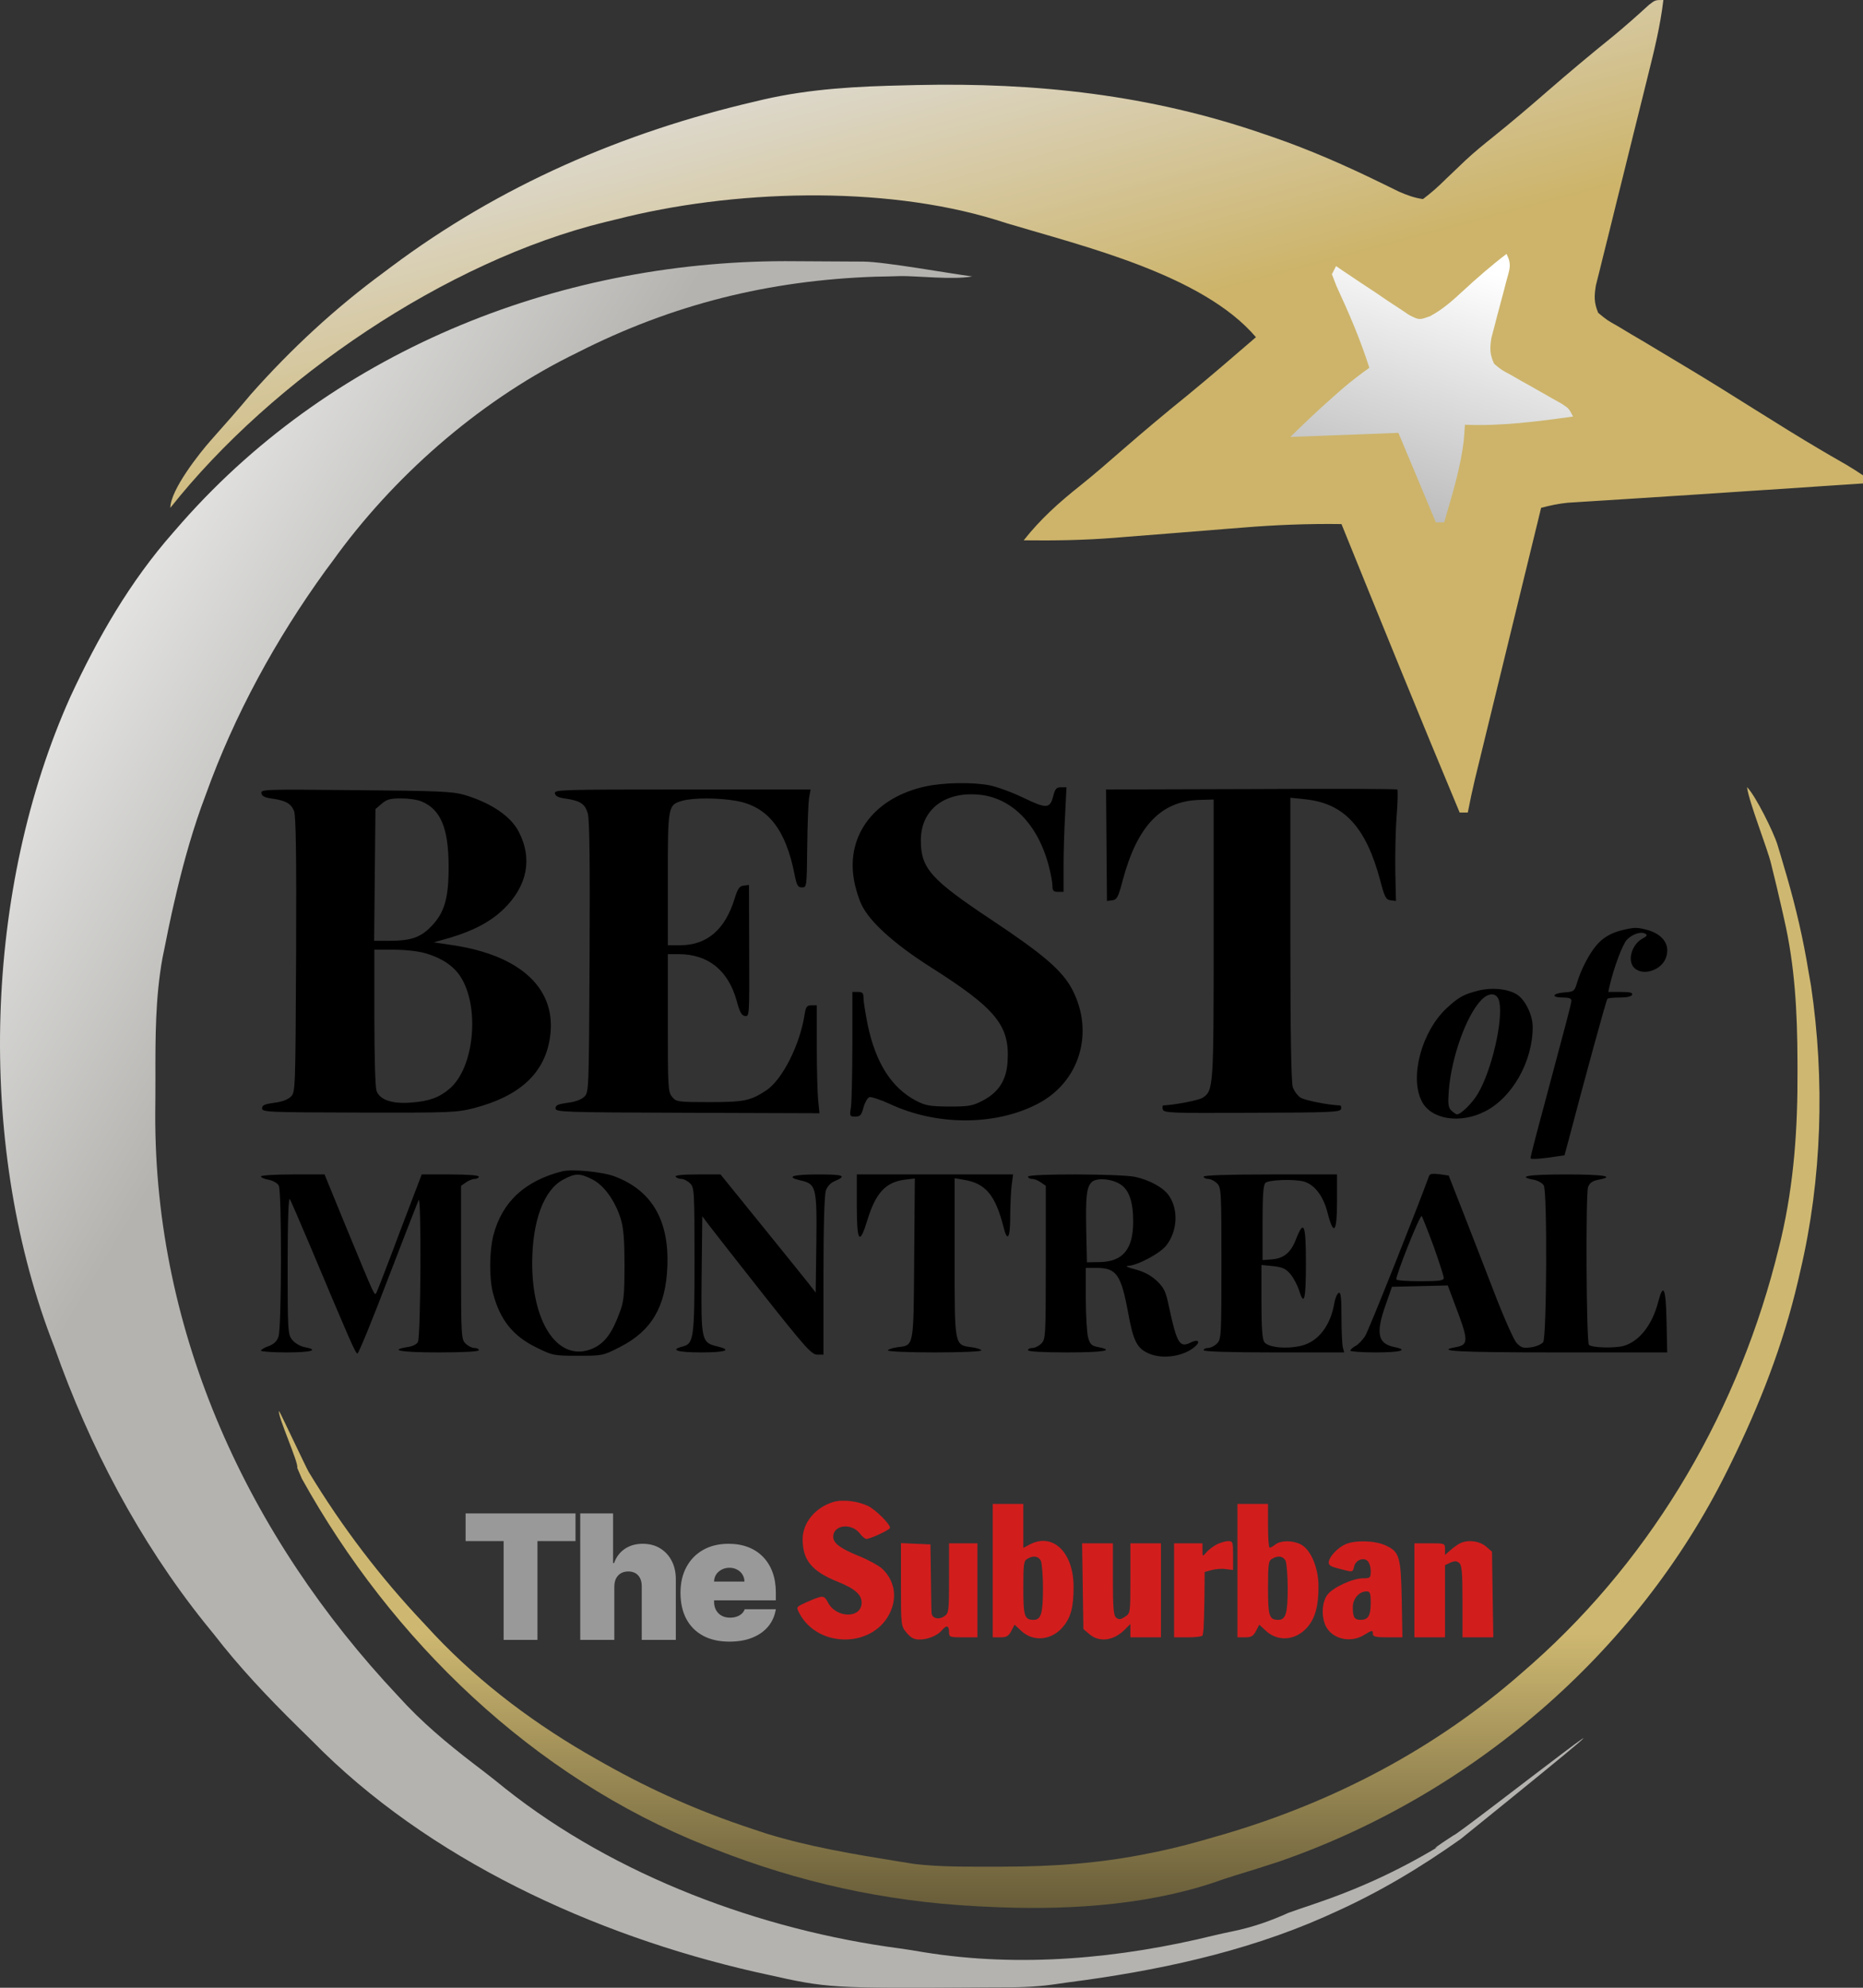
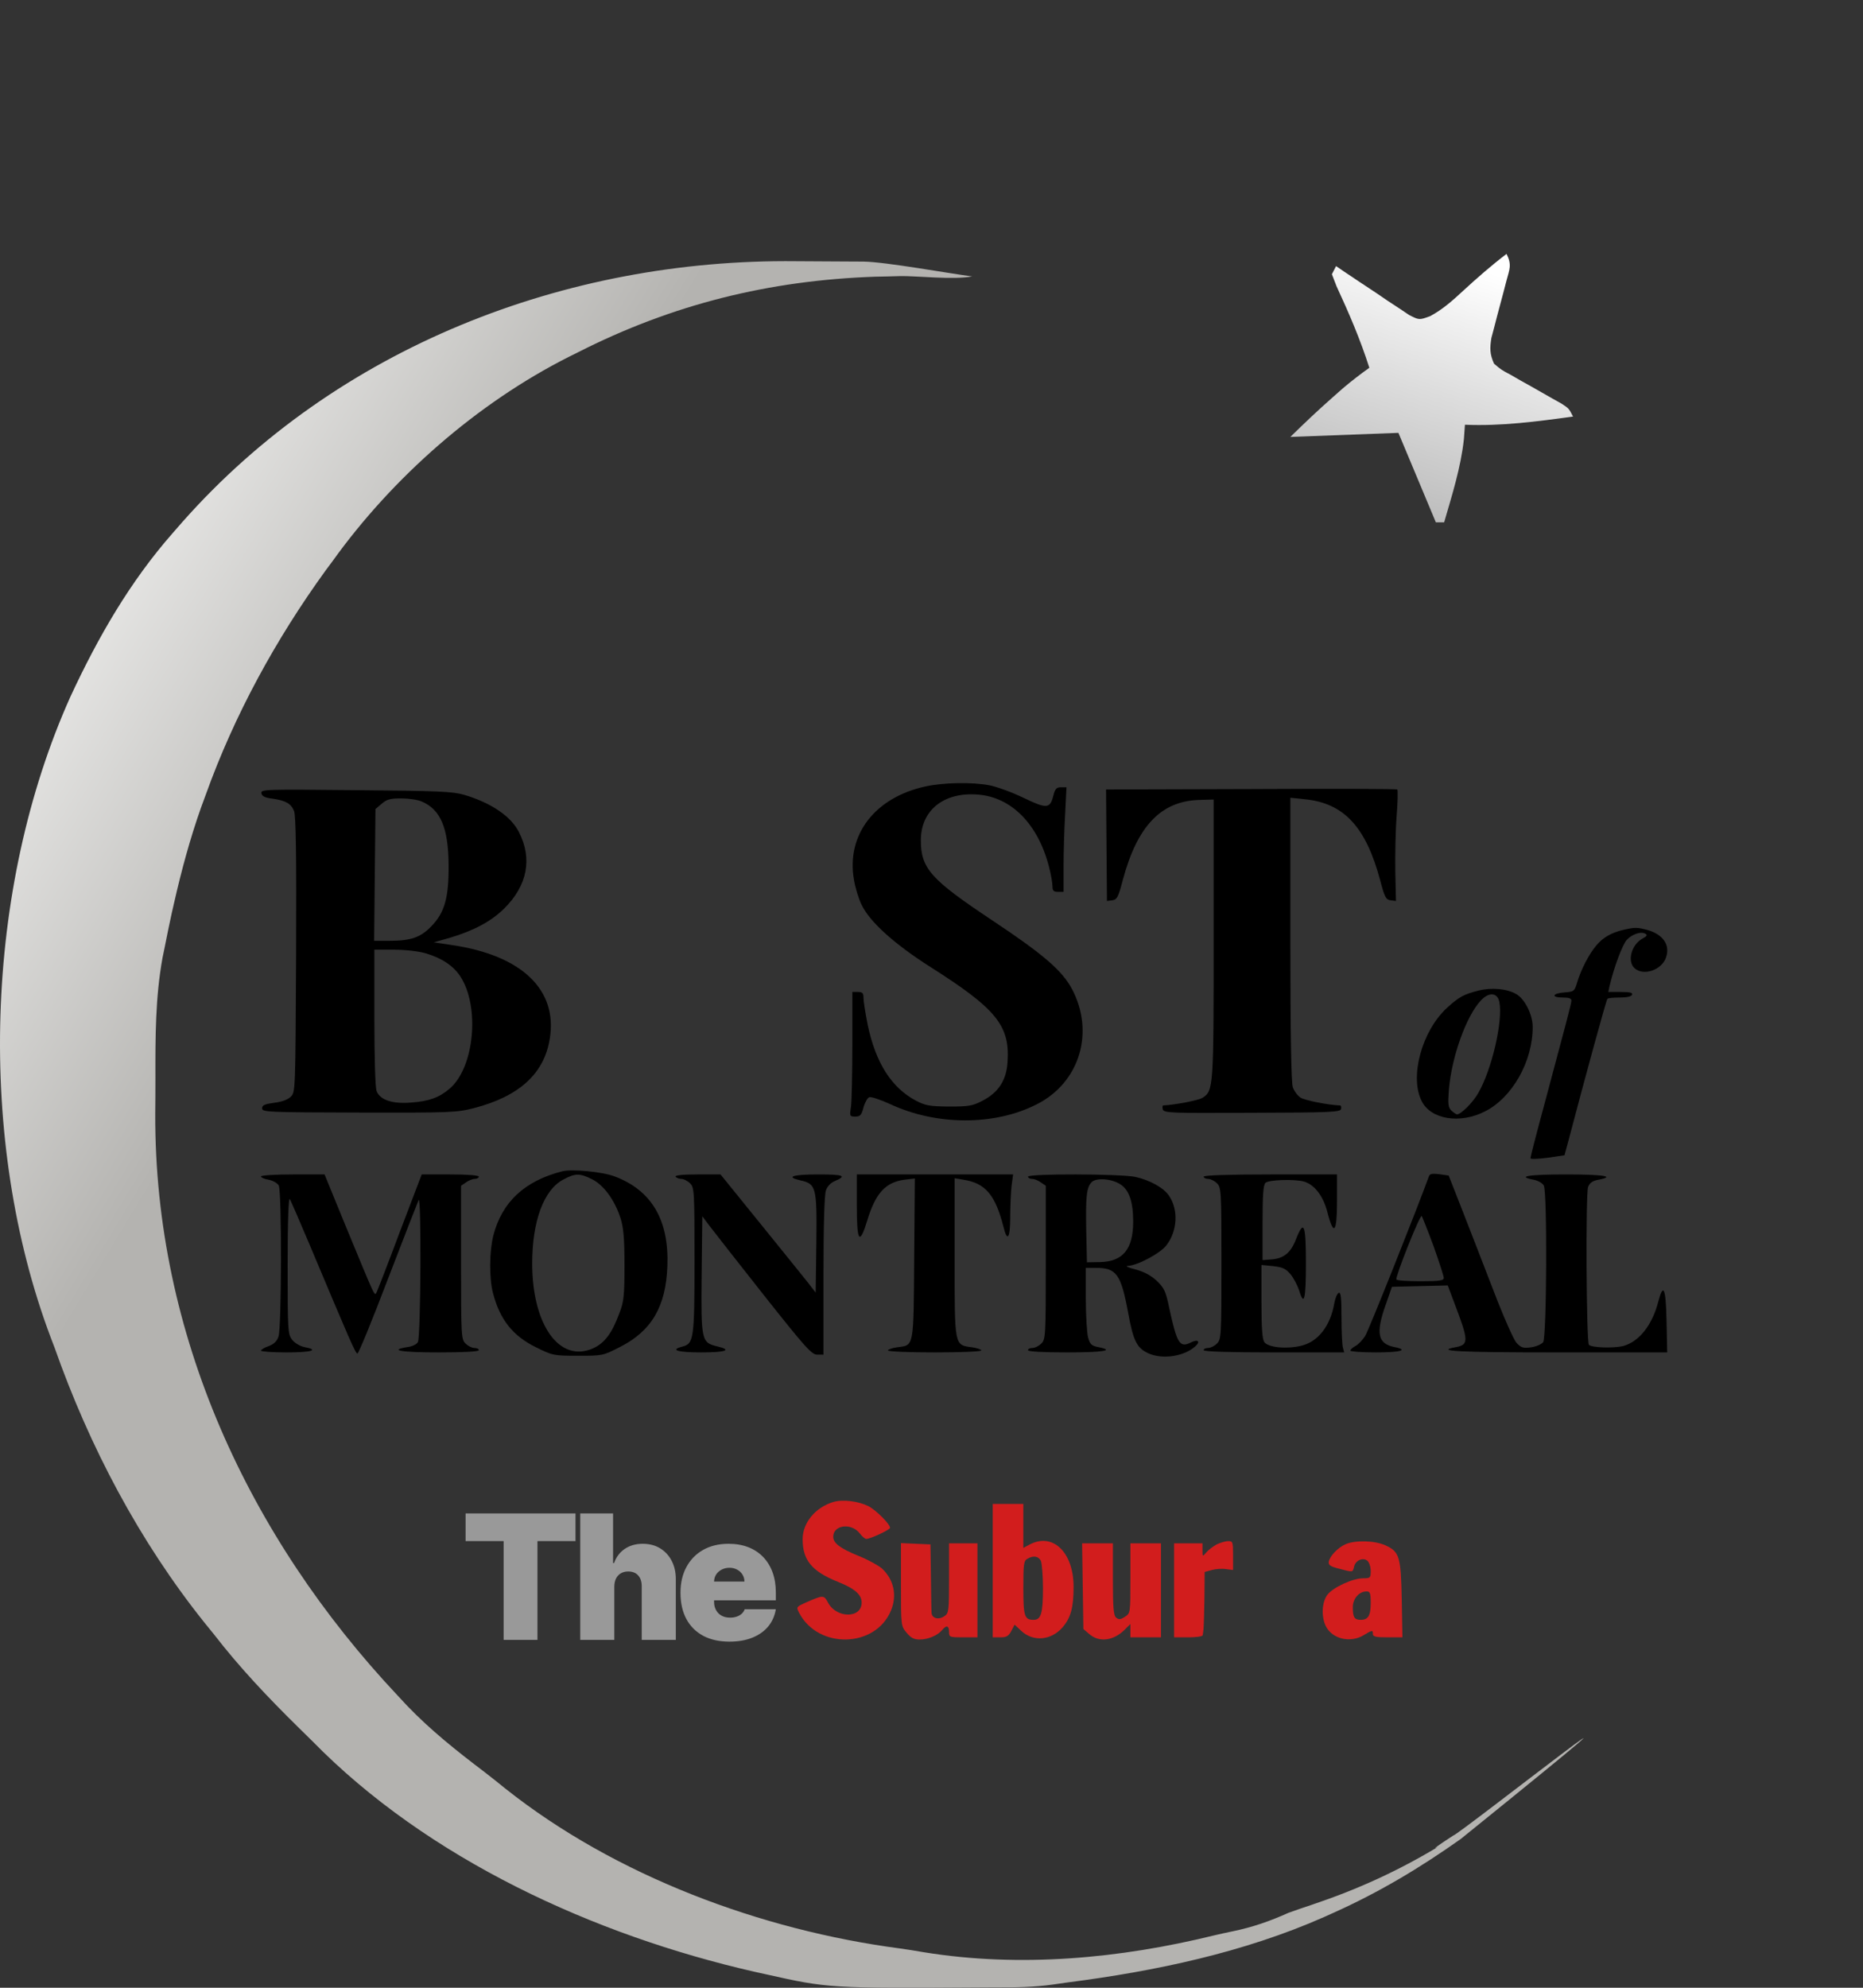
<svg xmlns="http://www.w3.org/2000/svg" width="75" height="80" viewBox="0 0 75 80" fill="none">
  <rect x="0" y="0" width="75" height="80" fill="#333333" stroke="none" />
  <path d="M37.268 31.649C35.227 32.088 34.064 33.592 34.377 35.401C34.431 35.724 34.565 36.171 34.681 36.404C35.003 37.094 35.997 37.989 37.447 38.912C40.105 40.595 40.66 41.276 40.562 42.735C40.517 43.479 40.195 43.971 39.55 44.302C39.157 44.508 38.995 44.535 38.208 44.535C37.42 44.526 37.259 44.499 36.865 44.293C35.89 43.774 35.254 42.78 34.932 41.249C34.842 40.792 34.762 40.309 34.762 40.165C34.762 39.968 34.726 39.923 34.538 39.923H34.314V42.019C34.314 43.165 34.287 44.293 34.261 44.526C34.198 44.929 34.207 44.938 34.431 44.938C34.627 44.938 34.681 44.885 34.762 44.571C34.816 44.374 34.923 44.186 34.995 44.159C35.066 44.132 35.442 44.258 35.818 44.428C37.68 45.305 40.034 45.314 41.734 44.446C43.462 43.577 44.079 41.553 43.157 39.807C42.755 39.055 42.003 38.41 39.944 37.04C37.465 35.392 37.071 34.953 37.071 33.816C37.071 32.607 38.002 31.864 39.38 31.98C40.723 32.088 41.788 33.172 42.227 34.873C42.307 35.177 42.37 35.536 42.37 35.661C42.37 35.849 42.414 35.894 42.593 35.894H42.817V34.882C42.817 34.318 42.844 33.368 42.88 32.778L42.934 31.685H42.71C42.531 31.685 42.477 31.748 42.406 32.016C42.271 32.554 42.146 32.562 41.197 32.106C40.732 31.882 40.114 31.658 39.828 31.604C39.112 31.47 37.975 31.497 37.268 31.649Z" fill="black" />
  <path d="M50.363 31.757L44.527 31.774L44.545 34.013L44.563 36.261L44.777 36.234C44.965 36.207 45.019 36.118 45.198 35.428C45.78 33.252 46.729 32.249 48.259 32.195L48.859 32.178V37.774C48.859 43.756 48.85 43.899 48.42 44.177C48.259 44.285 47.319 44.464 46.827 44.49C46.8 44.49 46.791 44.562 46.809 44.643C46.854 44.795 47.096 44.804 50.407 44.786C53.567 44.777 53.961 44.759 53.987 44.634C54.005 44.553 53.987 44.49 53.943 44.49C53.459 44.472 52.529 44.285 52.358 44.177C52.233 44.096 52.099 43.908 52.045 43.756C51.983 43.568 51.947 41.616 51.947 37.792V32.106L52.547 32.169C54.113 32.33 54.99 33.288 55.563 35.428C55.742 36.118 55.795 36.207 55.983 36.234L56.198 36.261L56.172 35.07C56.163 34.416 56.18 33.413 56.225 32.849C56.27 32.285 56.279 31.801 56.252 31.774C56.225 31.748 53.576 31.739 50.363 31.757Z" fill="black" />
  <path d="M10.524 31.927C10.542 32.043 10.667 32.106 10.962 32.142C11.508 32.222 11.714 32.339 11.839 32.643C11.911 32.831 11.938 34.38 11.92 38.419C11.893 43.917 11.893 43.953 11.705 44.141C11.58 44.258 11.347 44.347 11.034 44.383C10.649 44.437 10.551 44.481 10.551 44.607C10.551 44.759 10.765 44.768 14.444 44.777C18.15 44.786 18.373 44.777 19.08 44.598C20.906 44.123 21.909 43.21 22.133 41.804C22.455 39.834 21.005 38.446 18.185 38.034L17.46 37.926L18.123 37.739C19.08 37.452 19.77 37.085 20.298 36.565C21.229 35.643 21.443 34.559 20.889 33.485C20.566 32.849 19.77 32.312 18.687 31.989C18.23 31.855 17.648 31.828 14.328 31.801C10.667 31.765 10.488 31.765 10.524 31.927ZM16.977 32.258C17.738 32.58 18.051 33.324 18.06 34.819C18.069 36.136 17.899 36.727 17.371 37.273C16.932 37.73 16.547 37.864 15.67 37.864H15.062L15.088 35.213L15.115 32.562L15.366 32.348C15.572 32.169 15.715 32.133 16.154 32.133C16.449 32.133 16.816 32.186 16.977 32.258ZM17.129 38.365C17.774 38.553 18.248 38.867 18.526 39.288C19.331 40.505 19.098 42.977 18.096 43.819C17.675 44.177 17.272 44.32 16.556 44.374C15.787 44.437 15.294 44.267 15.16 43.908C15.106 43.774 15.071 42.538 15.071 40.944V38.222H15.858C16.324 38.222 16.852 38.285 17.129 38.365Z" fill="black" />
-   <path d="M22.338 31.927C22.356 32.043 22.491 32.106 22.777 32.142C23.368 32.231 23.556 32.357 23.663 32.742C23.735 32.965 23.753 34.783 23.735 38.509C23.708 43.917 23.708 43.953 23.52 44.141C23.395 44.258 23.162 44.347 22.849 44.383C22.464 44.437 22.365 44.481 22.365 44.607C22.365 44.759 22.634 44.768 27.682 44.786L32.99 44.804L32.936 44.276C32.909 43.989 32.882 43.004 32.882 42.108V40.461H32.667C32.479 40.461 32.444 40.514 32.39 40.837C32.202 42.055 31.495 43.452 30.85 43.882C30.215 44.302 29.964 44.356 28.559 44.356C27.27 44.356 27.225 44.347 27.055 44.141C26.894 43.944 26.885 43.756 26.885 41.168V38.401H27.315C28.514 38.401 29.32 39.055 29.66 40.291C29.776 40.729 29.857 40.873 29.991 40.891C30.17 40.917 30.17 40.882 30.161 38.267L30.152 35.616L29.937 35.643C29.767 35.661 29.696 35.768 29.57 36.18C29.186 37.416 28.461 38.043 27.378 38.043H26.885V35.374C26.885 32.401 26.885 32.392 27.494 32.222C27.933 32.106 28.917 32.106 29.633 32.231C30.904 32.455 31.629 33.368 31.987 35.195C32.077 35.643 32.121 35.715 32.282 35.715C32.479 35.715 32.479 35.697 32.497 34.094C32.506 33.198 32.542 32.312 32.569 32.124L32.632 31.774H27.467C22.616 31.774 22.312 31.784 22.338 31.927Z" fill="black" />
  <path d="M65.346 37.425C64.862 37.541 64.531 37.73 64.263 38.052C63.967 38.401 63.645 39.028 63.493 39.538C63.386 39.897 63.359 39.914 62.983 39.941C62.49 39.977 62.428 40.147 62.911 40.147C63.171 40.147 63.269 40.183 63.26 40.282C63.251 40.425 63.045 41.186 62.159 44.499C61.855 45.619 61.613 46.559 61.613 46.613C61.613 46.657 61.891 46.649 62.303 46.595L62.983 46.496L63.162 45.834C63.788 43.452 64.665 40.237 64.71 40.201C64.737 40.165 64.97 40.147 65.221 40.147C65.498 40.147 65.686 40.103 65.704 40.031C65.74 39.95 65.605 39.923 65.247 39.923H64.746L64.8 39.673C64.979 38.912 65.319 38.016 65.489 37.828C65.704 37.595 66.071 37.47 66.25 37.586C66.33 37.631 66.294 37.685 66.124 37.774C65.677 38.016 65.498 38.688 65.802 38.965C66.16 39.297 66.912 39.037 67.073 38.526C67.243 38.025 66.948 37.604 66.312 37.425C65.901 37.318 65.82 37.318 65.346 37.425Z" fill="black" />
  <path d="M59.51 39.87C58.937 40.013 58.722 40.129 58.248 40.568C57.237 41.499 56.735 43.353 57.237 44.32C57.603 45.055 58.776 45.243 59.779 44.732C60.879 44.177 61.703 42.726 61.703 41.329C61.703 40.837 61.381 40.192 61.032 40.004C60.656 39.789 60.038 39.735 59.51 39.87ZM60.36 40.326C60.513 41.079 60.056 43.067 59.501 44.007C59.295 44.374 58.812 44.849 58.66 44.849C58.615 44.849 58.517 44.777 58.427 44.696C58.302 44.571 58.284 44.437 58.328 43.864C58.436 42.547 59.027 40.882 59.626 40.255C59.949 39.914 60.289 39.95 60.36 40.326Z" fill="black" />
  <path d="M22.634 47.141C21.121 47.526 20.208 48.377 19.859 49.729C19.698 50.383 19.689 51.457 19.85 52.057C20.128 53.114 20.647 53.768 21.578 54.224C22.249 54.556 22.294 54.565 23.269 54.565C24.254 54.565 24.272 54.565 24.97 54.206C26.232 53.562 26.805 52.586 26.867 50.965C26.939 49.111 26.241 47.911 24.746 47.347C24.254 47.159 23.028 47.043 22.634 47.141ZM23.842 47.464C24.317 47.705 24.755 48.314 24.988 49.048C25.104 49.434 25.14 49.863 25.14 50.938C25.14 52.147 25.113 52.398 24.934 52.854C24.639 53.66 24.334 54.063 23.869 54.269C22.526 54.86 21.425 53.329 21.425 50.848C21.425 49.147 21.891 47.884 22.679 47.472C23.162 47.213 23.341 47.213 23.842 47.464Z" fill="black" />
  <path d="M57.523 47.347C57.111 48.493 55.097 53.562 54.954 53.777C54.847 53.938 54.677 54.117 54.569 54.171C54.453 54.233 54.363 54.314 54.363 54.359C54.363 54.395 54.829 54.43 55.393 54.43C56.386 54.43 56.726 54.332 56.136 54.215C55.464 54.081 55.375 53.66 55.787 52.505L56.037 51.789L57.156 51.762L58.284 51.735L58.552 52.451C59.125 53.947 59.134 54.117 58.624 54.215C57.72 54.377 58.66 54.43 62.714 54.43H67.118L67.091 53.168C67.064 51.842 66.966 51.601 66.76 52.38C66.518 53.329 65.99 53.992 65.355 54.171C64.961 54.269 64.084 54.242 63.967 54.126C63.86 54.018 63.833 48.045 63.932 47.777C63.994 47.607 64.111 47.526 64.343 47.481C65.059 47.347 64.567 47.267 63.045 47.267C61.533 47.267 61.032 47.347 61.748 47.481C61.918 47.517 62.097 47.616 62.15 47.714C62.294 47.983 62.267 53.821 62.124 54.018C62.061 54.099 61.846 54.197 61.64 54.224C61.318 54.269 61.237 54.242 61.05 54.045C60.933 53.911 60.521 52.98 60.11 51.905C59.707 50.857 59.134 49.389 58.848 48.654L58.32 47.311L57.944 47.258C57.648 47.222 57.559 47.24 57.523 47.347ZM57.711 50.15C57.935 50.786 58.123 51.359 58.123 51.431C58.123 51.538 57.962 51.565 57.192 51.565C56.673 51.565 56.234 51.538 56.216 51.493C56.163 51.395 57.165 48.869 57.237 48.941C57.263 48.986 57.478 49.523 57.711 50.15Z" fill="black" />
  <path d="M10.506 47.347C10.506 47.392 10.649 47.455 10.819 47.481C10.989 47.517 11.168 47.616 11.222 47.714C11.347 47.947 11.338 53.419 11.213 53.786C11.15 53.983 11.025 54.099 10.81 54.18C10.64 54.233 10.506 54.323 10.506 54.359C10.506 54.395 10.971 54.43 11.535 54.43C12.538 54.43 12.878 54.332 12.251 54.215C12.081 54.18 11.866 54.054 11.759 53.92C11.589 53.696 11.58 53.58 11.58 50.902C11.58 49.12 11.616 48.171 11.669 48.261C11.714 48.341 12.081 49.183 12.484 50.141C14.077 53.929 14.31 54.475 14.39 54.475C14.435 54.475 14.99 53.123 15.617 51.475C16.252 49.828 16.807 48.395 16.852 48.296C16.968 48.072 16.941 53.768 16.825 54.01C16.78 54.099 16.61 54.189 16.404 54.215C15.626 54.341 16.145 54.43 17.666 54.43C18.678 54.43 19.277 54.395 19.277 54.341C19.277 54.287 19.197 54.251 19.098 54.251C19 54.251 18.839 54.171 18.74 54.072C18.57 53.902 18.561 53.777 18.561 50.813V47.723L18.758 47.589C18.866 47.508 19.027 47.446 19.116 47.446C19.206 47.446 19.277 47.401 19.277 47.356C19.277 47.302 18.83 47.267 18.123 47.267H16.977L16.1 49.568C15.626 50.84 15.196 51.941 15.16 52.013C15.071 52.165 15.142 52.308 13.898 49.299L13.066 47.267H11.786C11.079 47.267 10.506 47.302 10.506 47.347Z" fill="black" />
  <path d="M27.199 47.356C27.225 47.401 27.333 47.446 27.431 47.446C27.521 47.446 27.682 47.526 27.78 47.625C27.95 47.795 27.959 47.92 27.959 50.714C27.959 53.884 27.933 54.081 27.467 54.197C26.948 54.332 27.288 54.43 28.228 54.43C29.221 54.43 29.49 54.332 28.881 54.189C28.237 54.036 28.219 53.965 28.246 51.305L28.273 48.95L28.541 49.308C28.693 49.505 29.669 50.759 30.725 52.093C32.426 54.242 32.676 54.52 32.9 54.52H33.151V51.35C33.151 49.344 33.187 48.09 33.249 47.911C33.303 47.75 33.446 47.598 33.607 47.535C34.108 47.32 33.965 47.267 32.936 47.267C31.898 47.267 31.611 47.365 32.229 47.508C32.855 47.651 32.891 47.768 32.864 50.025L32.837 52.022L32.524 51.618C32.354 51.404 31.495 50.338 30.609 49.245L29.007 47.267H28.076C27.476 47.267 27.163 47.302 27.199 47.356Z" fill="black" />
  <path d="M34.493 48.52C34.493 49.989 34.601 50.141 34.914 49.12C35.245 48.028 35.639 47.589 36.4 47.481L36.829 47.428L36.803 50.651C36.776 54.278 36.803 54.135 36.113 54.224C35.916 54.251 35.746 54.314 35.746 54.35C35.746 54.395 36.597 54.43 37.626 54.43C38.664 54.43 39.506 54.395 39.506 54.35C39.506 54.314 39.336 54.251 39.13 54.224C38.414 54.126 38.431 54.215 38.431 50.607V47.419L38.798 47.481C39.676 47.625 40.069 48.09 40.401 49.389C40.553 50.007 40.669 49.837 40.669 48.986C40.669 48.556 40.696 47.992 40.723 47.732L40.785 47.267H37.635H34.493V48.52Z" fill="black" />
  <path d="M41.385 47.356C41.385 47.401 41.457 47.446 41.546 47.446C41.636 47.446 41.797 47.508 41.904 47.589L42.101 47.723V50.813C42.101 53.777 42.092 53.902 41.922 54.072C41.824 54.171 41.663 54.251 41.564 54.251C41.466 54.251 41.385 54.287 41.385 54.341C41.385 54.395 41.967 54.43 42.952 54.43C44.419 54.43 44.912 54.35 44.205 54.215C43.945 54.162 43.882 54.108 43.802 53.822C43.757 53.642 43.712 52.935 43.712 52.254V51.028H44.115C44.947 51.028 45.127 51.269 45.422 52.863C45.628 53.992 45.78 54.278 46.272 54.484C46.836 54.717 47.677 54.583 48.116 54.189C48.34 53.992 48.232 53.884 47.946 54.027C47.489 54.26 47.382 54.081 47.06 52.595C46.934 51.977 46.863 51.834 46.577 51.556C46.335 51.332 46.075 51.189 45.708 51.09C45.404 51.01 45.279 50.956 45.413 50.947C45.798 50.929 46.72 50.437 46.961 50.114C47.4 49.541 47.445 48.699 47.069 48.135C46.854 47.804 46.281 47.49 45.699 47.365C45.091 47.24 41.385 47.231 41.385 47.356ZM45.109 47.669C45.458 47.893 45.619 48.377 45.619 49.165C45.619 50.275 45.207 50.777 44.276 50.795L43.757 50.804L43.73 49.55C43.703 48.144 43.739 47.786 43.954 47.571C44.142 47.392 44.76 47.437 45.109 47.669Z" fill="black" />
  <path d="M48.456 47.356C48.456 47.401 48.537 47.446 48.635 47.446C48.734 47.446 48.895 47.526 48.993 47.625C49.163 47.795 49.172 47.92 49.172 50.848C49.172 53.777 49.163 53.902 48.993 54.072C48.895 54.171 48.734 54.251 48.635 54.251C48.537 54.251 48.456 54.287 48.456 54.341C48.456 54.395 49.459 54.43 51.285 54.43H54.113L54.059 54.224C54.032 54.117 54.005 53.571 54.005 53.016C54.005 52.245 53.979 52.004 53.898 52.031C53.835 52.057 53.755 52.236 53.719 52.433C53.567 53.356 53.066 54.001 52.385 54.162C51.795 54.305 51.061 54.233 50.9 54.018C50.819 53.902 50.783 53.472 50.783 52.389V50.911L51.249 50.956C51.633 51.001 51.759 51.054 51.956 51.287C52.081 51.439 52.233 51.735 52.296 51.923C52.502 52.604 52.573 52.308 52.573 50.848C52.573 49.263 52.493 49.057 52.171 49.881C51.965 50.419 51.678 50.651 51.186 50.687L50.828 50.714V49.219C50.828 48.108 50.855 47.696 50.944 47.607C51.07 47.481 52.099 47.446 52.493 47.553C52.922 47.678 53.272 48.135 53.441 48.798C53.692 49.774 53.826 49.613 53.826 48.341V47.267H51.141C49.414 47.267 48.456 47.302 48.456 47.356Z" fill="black" />
  <path d="M18.744 62.023V60.909H23.169V62.023H21.637V66H20.275V62.023H18.744ZM24.731 63.852V66H23.359V60.909H24.681V62.908H24.721C24.807 62.664 24.951 62.474 25.151 62.338C25.352 62.201 25.593 62.132 25.874 62.132C26.145 62.132 26.379 62.193 26.578 62.316C26.778 62.439 26.933 62.608 27.043 62.823C27.154 63.039 27.208 63.285 27.207 63.564V66H25.835V63.852C25.836 63.663 25.789 63.515 25.693 63.407C25.599 63.3 25.463 63.246 25.288 63.246C25.177 63.246 25.079 63.271 24.994 63.32C24.912 63.368 24.847 63.438 24.8 63.529C24.756 63.619 24.733 63.726 24.731 63.852ZM29.364 66.07C28.956 66.07 28.605 65.992 28.31 65.836C28.016 65.678 27.79 65.453 27.631 65.16C27.474 64.865 27.395 64.512 27.395 64.101C27.395 63.706 27.474 63.362 27.634 63.067C27.793 62.772 28.017 62.542 28.307 62.378C28.597 62.214 28.939 62.132 29.334 62.132C29.622 62.132 29.883 62.177 30.117 62.266C30.351 62.356 30.55 62.486 30.716 62.657C30.882 62.826 31.009 63.031 31.099 63.273C31.188 63.515 31.233 63.788 31.233 64.091V64.409H27.823V63.653H29.97C29.969 63.544 29.94 63.448 29.886 63.365C29.833 63.281 29.761 63.215 29.669 63.169C29.58 63.121 29.478 63.097 29.364 63.097C29.253 63.097 29.151 63.121 29.058 63.169C28.965 63.215 28.891 63.28 28.834 63.363C28.779 63.445 28.75 63.542 28.747 63.653V64.469C28.747 64.591 28.773 64.701 28.824 64.797C28.876 64.893 28.949 64.968 29.046 65.023C29.142 65.078 29.258 65.105 29.393 65.105C29.488 65.105 29.574 65.092 29.652 65.065C29.732 65.039 29.799 65.001 29.856 64.951C29.912 64.9 29.954 64.838 29.98 64.767H31.233C31.19 65.032 31.088 65.263 30.927 65.458C30.767 65.652 30.554 65.803 30.288 65.91C30.025 66.017 29.717 66.07 29.364 66.07Z" fill="#999999" />
  <path d="M33.544 60.45C32.823 60.67 32.312 61.286 32.312 61.946C32.312 62.791 32.682 63.24 33.729 63.662C34.415 63.935 34.688 64.181 34.688 64.498C34.688 65.149 33.658 65.141 33.324 64.481C33.166 64.19 33.139 64.19 32.436 64.498C32.057 64.674 32.049 64.674 32.172 64.912C32.937 66.382 35.242 66.329 35.866 64.824C36.121 64.217 35.989 63.583 35.514 63.134C35.374 63.011 34.951 62.773 34.573 62.624C33.817 62.316 33.544 62.105 33.544 61.849C33.544 61.374 34.265 61.277 34.608 61.709C34.705 61.84 34.828 61.937 34.872 61.937C35.039 61.937 35.831 61.568 35.831 61.489C35.831 61.339 35.268 60.776 34.96 60.617C34.547 60.415 33.931 60.336 33.544 60.45Z" fill="#D21D1D" />
  <path d="M39.965 63.213V65.897H40.273C40.519 65.897 40.598 65.853 40.713 65.642L40.845 65.387L41.109 65.633C41.584 66.082 42.305 66.029 42.771 65.501C43.105 65.114 43.22 64.709 43.22 63.864C43.22 62.483 42.393 61.673 41.46 62.157L41.197 62.298V61.409V60.529H40.581H39.965V63.213ZM41.9 62.809C41.944 62.905 41.988 63.407 41.988 63.917C41.988 64.938 41.909 65.193 41.61 65.193C41.24 65.193 41.197 65.044 41.197 63.9C41.197 62.967 41.214 62.817 41.355 62.738C41.592 62.597 41.795 62.624 41.9 62.809Z" fill="#D21D1D" />
-   <path d="M49.817 63.213V65.897H50.124C50.371 65.897 50.45 65.853 50.564 65.642L50.696 65.387L50.96 65.633C51.444 66.082 52.156 66.029 52.623 65.501C52.948 65.123 53.08 64.648 53.08 63.847C53.08 63.099 52.772 62.368 52.367 62.157C52.042 61.99 51.567 61.99 51.347 62.157C51.259 62.228 51.154 62.289 51.118 62.289C51.074 62.289 51.048 61.893 51.048 61.409V60.529H50.432H49.817V63.213ZM51.752 62.809C51.796 62.905 51.84 63.407 51.84 63.917C51.84 64.938 51.761 65.193 51.462 65.193C51.092 65.193 51.048 65.044 51.048 63.9C51.048 62.967 51.066 62.817 51.206 62.738C51.444 62.597 51.646 62.624 51.752 62.809Z" fill="#D21D1D" />
  <path d="M48.981 62.157C48.84 62.236 48.647 62.377 48.568 62.474C48.409 62.659 48.409 62.659 48.409 62.386V62.113H47.837H47.266V64.005V65.897H47.837C48.154 65.897 48.418 65.862 48.418 65.809C48.427 65.757 48.444 65.642 48.453 65.545C48.462 65.449 48.48 64.894 48.488 64.313L48.497 63.266L48.788 63.187C48.946 63.143 49.201 63.125 49.359 63.152L49.641 63.187V62.606C49.641 62.06 49.632 62.025 49.447 62.025C49.333 62.025 49.13 62.087 48.981 62.157Z" fill="#D21D1D" />
  <path d="M54.171 62.148C53.854 62.289 53.537 62.624 53.493 62.852C53.476 62.993 53.555 63.046 53.907 63.134C54.478 63.284 54.452 63.292 54.514 63.046C54.575 62.791 54.874 62.668 55.05 62.817C55.121 62.879 55.182 63.064 55.182 63.222C55.182 63.504 55.165 63.521 54.874 63.521C54.461 63.521 53.669 63.882 53.441 64.181C53.212 64.472 53.185 65.079 53.379 65.457C53.643 65.968 54.364 66.135 54.901 65.809C55.244 65.598 55.27 65.598 55.27 65.765C55.27 65.871 55.393 65.897 55.868 65.897H56.458L56.431 64.384C56.396 62.641 56.343 62.456 55.772 62.193C55.34 61.999 54.558 61.981 54.171 62.148ZM55.182 64.516C55.182 65.026 55.077 65.193 54.778 65.193C54.523 65.193 54.461 65.088 54.461 64.683C54.461 64.34 54.716 64.049 55.015 64.049C55.156 64.049 55.182 64.12 55.182 64.516Z" fill="#D21D1D" />
-   <path d="M58.745 62.131C58.648 62.184 58.481 62.307 58.375 62.404L58.173 62.58V62.351C58.173 62.113 58.164 62.113 57.557 62.113H56.941V64.005V65.897H57.557H58.173V64.445V62.993L58.393 62.888C58.56 62.817 58.639 62.817 58.745 62.905C58.85 62.993 58.877 63.266 58.877 64.454V65.897H59.501H60.117L60.09 64.173L60.064 62.448L59.818 62.236C59.545 62.008 59.052 61.955 58.745 62.131Z" fill="#D21D1D" />
  <path d="M36.271 63.776C36.271 65.44 36.271 65.44 36.499 65.713C36.675 65.924 36.798 65.985 37.027 65.985C37.361 65.985 37.757 65.818 37.933 65.598C38.1 65.396 38.206 65.422 38.206 65.677C38.206 65.889 38.224 65.897 38.778 65.897H39.349V64.005V62.113H38.778H38.206V63.513C38.206 64.833 38.197 64.929 38.021 65.044C37.784 65.211 37.502 65.132 37.502 64.894C37.493 64.797 37.485 64.137 37.476 63.433L37.458 62.157L36.869 62.131L36.271 62.105V63.776Z" fill="#D21D1D" />
  <path d="M43.589 63.838L43.615 65.563L43.862 65.774C44.258 66.109 44.829 66.038 45.278 65.589L45.507 65.361V65.633V65.897H46.122H46.738V64.005V62.113H46.122H45.507V63.521C45.507 64.921 45.507 64.929 45.287 65.07C45.111 65.185 45.04 65.193 44.935 65.105C44.829 65.017 44.803 64.727 44.803 63.556V62.113H44.178H43.563L43.589 63.838Z" fill="#D21D1D" />
-   <path d="M66.963 0C66.84 1.048 66.59 2.054 66.334 3.077C66.265 3.356 66.265 3.356 66.195 3.64C66.048 4.232 65.901 4.824 65.753 5.416C65.607 6.005 65.461 6.593 65.316 7.182C65.225 7.547 65.134 7.912 65.043 8.278C64.959 8.616 64.876 8.955 64.793 9.294C64.704 9.659 64.612 10.024 64.52 10.388C64.473 10.577 64.427 10.766 64.379 10.961C64.336 11.132 64.293 11.303 64.248 11.479C64.176 11.927 64.168 12.174 64.339 12.59C64.693 12.883 64.693 12.883 65.149 13.14C65.321 13.243 65.493 13.346 65.669 13.453C65.858 13.564 66.047 13.675 66.235 13.785C66.428 13.901 66.621 14.017 66.814 14.133C67.113 14.312 67.411 14.491 67.71 14.67C68.71 15.267 69.698 15.884 70.684 16.504C71.562 17.054 72.439 17.603 73.332 18.127C73.449 18.196 73.566 18.265 73.687 18.335C73.899 18.459 74.112 18.582 74.326 18.703C74.556 18.837 74.779 18.982 75 19.13C75 19.238 75 19.346 75 19.457C74.802 19.47 74.604 19.483 74.4 19.497C74.269 19.506 74.136 19.514 74 19.523C73.701 19.543 73.401 19.563 73.102 19.583C72.269 19.638 71.436 19.694 70.603 19.749C69.088 19.85 67.572 19.951 66.056 20.047C65.828 20.062 65.6 20.076 65.372 20.091C64.959 20.117 64.545 20.143 64.132 20.169C63.949 20.18 63.767 20.192 63.579 20.204C63.424 20.214 63.268 20.224 63.108 20.234C62.736 20.271 62.403 20.344 62.042 20.438C61.681 21.916 61.321 23.394 60.96 24.872C60.793 25.559 60.625 26.245 60.458 26.932C60.296 27.594 60.134 28.257 59.973 28.919C59.911 29.172 59.849 29.425 59.788 29.677C59.701 30.031 59.615 30.386 59.529 30.74C59.455 31.042 59.455 31.042 59.38 31.35C59.274 31.799 59.177 32.248 59.09 32.701C58.982 32.701 58.873 32.701 58.762 32.701C57.149 28.842 55.575 24.968 54.005 21.092C52.668 21.073 51.351 21.125 50.018 21.235C49.833 21.25 49.648 21.264 49.457 21.279C48.675 21.34 47.893 21.404 47.111 21.467C46.535 21.513 45.96 21.558 45.385 21.603C45.212 21.617 45.039 21.631 44.861 21.646C43.642 21.741 42.434 21.762 41.212 21.746C41.888 20.89 42.623 20.231 43.477 19.553C44.076 19.074 44.652 18.571 45.23 18.067C46.074 17.334 46.927 16.618 47.797 15.916C48.732 15.15 49.645 14.359 50.561 13.571C48.413 11.046 43.572 9.901 40.556 8.993C40.404 8.945 40.253 8.897 40.097 8.848C35.497 7.439 29.443 7.641 24.81 8.829C24.665 8.864 24.52 8.899 24.37 8.935C17.973 10.501 10.977 15.237 6.858 20.438C6.858 19.718 8.042 18.222 8.5 17.709C8.591 17.606 8.682 17.502 8.777 17.395C8.957 17.19 9.138 16.986 9.319 16.782C9.584 16.482 9.841 16.176 10.099 15.87C11.724 14.038 13.487 12.404 15.46 10.955C15.552 10.886 15.644 10.817 15.739 10.746C20.114 7.471 25.073 5.325 30.386 4.088C30.552 4.048 30.552 4.048 30.722 4.008C32.624 3.571 34.51 3.475 36.455 3.434C36.599 3.43 36.742 3.426 36.89 3.423C41.724 3.315 46.316 3.814 50.889 5.396C51.001 5.434 51.114 5.472 51.23 5.512C52.734 6.03 54.168 6.662 55.597 7.36C55.722 7.421 55.847 7.482 55.976 7.545C56.142 7.627 56.142 7.627 56.311 7.71C56.642 7.853 56.928 7.963 57.286 8.012C57.623 7.757 57.902 7.511 58.198 7.215C58.375 7.046 58.551 6.877 58.729 6.709C58.817 6.624 58.906 6.54 58.997 6.453C59.358 6.116 59.739 5.807 60.125 5.498C60.861 4.907 61.577 4.298 62.288 3.679C63.153 2.927 64.029 2.192 64.922 1.473C65.421 1.064 65.902 0.635 66.379 0.199C66.635 0 66.635 0 66.963 0Z" fill="url(#paint0_linear_36_2)" />
  <path d="M32.047 10.513C32.513 10.518 32.978 10.52 33.444 10.521C33.745 10.522 34.047 10.524 34.349 10.526C34.485 10.527 34.621 10.527 34.762 10.528C35.651 10.539 38.255 11.014 39.138 11.125C38.408 11.271 36.836 11.099 36.262 11.111C36.015 11.118 36.015 11.118 35.764 11.125C35.5 11.13 35.5 11.13 35.231 11.136C30.965 11.284 27.074 12.244 23.253 14.186C23.138 14.243 23.023 14.3 22.905 14.359C19.197 16.23 15.802 19.215 13.383 22.591C13.294 22.71 13.206 22.829 13.114 22.952C11.111 25.716 9.437 28.768 8.283 31.986C8.188 32.244 8.188 32.244 8.091 32.507C7.652 33.752 7.313 35.005 7.019 36.292C6.986 36.438 6.952 36.583 6.918 36.732C6.819 37.182 6.727 37.633 6.638 38.085C6.607 38.237 6.576 38.389 6.543 38.545C6.251 40.153 6.254 41.757 6.257 43.386C6.258 43.87 6.254 44.353 6.25 44.837C6.22 53.698 10.011 61.867 16.015 68.247C16.135 68.376 16.255 68.505 16.379 68.638C17.337 69.638 18.398 70.479 19.499 71.313C19.783 71.531 20.061 71.755 20.339 71.98C24.777 75.505 30.642 77.682 36.227 78.418C36.545 78.461 36.861 78.514 37.176 78.568C41.064 79.201 45.095 78.824 48.899 77.888C49.138 77.832 49.378 77.779 49.618 77.73C50.425 77.564 51.122 77.322 51.876 76.982C52.192 76.868 52.511 76.761 52.83 76.654C54.657 76.04 56.273 75.304 57.928 74.307C58.183 74.168 57.128 74.77 58.512 73.869C58.62 73.923 70.039 64.944 58.803 74.015C57.166 75.175 55.51 76.164 53.685 76.982C53.563 77.038 53.44 77.093 53.313 77.15C50.066 78.585 46.502 79.333 42.993 79.784C42.795 79.812 42.597 79.841 42.393 79.87C41.629 79.978 40.867 79.989 40.092 79.983C39.943 79.984 39.794 79.985 39.641 79.986C33.367 80.024 33.367 80.024 30.82 79.455C30.668 79.421 30.516 79.387 30.359 79.353C23.939 77.886 17.227 74.832 12.56 70.06C12.371 69.874 12.182 69.688 11.992 69.502C10.786 68.314 9.649 67.117 8.612 65.775C8.487 65.621 8.362 65.467 8.233 65.308C5.6 62.016 3.597 58.21 2.197 54.237C2.148 54.108 2.099 53.98 2.048 53.847C-0.945 45.913 -0.637 35.761 2.839 28.03C3.945 25.65 5.229 23.412 6.967 21.438C7.156 21.221 7.156 21.221 7.349 21.001C13.567 13.979 22.765 10.408 32.047 10.513Z" fill="url(#paint1_linear_36_2)" />
-   <path d="M70.331 31.679C70.684 32.033 71.412 33.522 71.554 33.99C71.595 34.125 71.636 34.261 71.678 34.4C71.721 34.545 71.763 34.69 71.807 34.839C71.851 34.989 71.895 35.138 71.94 35.292C72.304 36.552 72.596 37.804 72.806 39.1C72.84 39.293 72.874 39.486 72.909 39.685C73.465 43.455 73.351 47.448 72.477 51.15C72.444 51.292 72.411 51.434 72.378 51.58C71.774 54.154 70.839 56.539 69.674 58.909C69.624 59.01 69.574 59.112 69.522 59.217C65.871 66.569 59.207 72.255 51.474 74.929C50.906 75.117 50.335 75.295 49.762 75.468C49.446 75.565 49.133 75.671 48.821 75.78C45.955 76.729 42.667 76.893 39.665 76.736C39.523 76.729 39.38 76.722 39.233 76.715C35.598 76.516 32.169 75.757 28.783 74.425C28.608 74.357 28.608 74.357 28.43 74.287C21.461 71.521 15.762 66.014 12.151 59.508C12.09 59.365 12.028 59.221 11.965 59.074C12.047 58.91 11.152 56.955 11.235 56.788C11.333 56.952 12.326 59.071 12.427 59.24C13.771 61.457 15.294 63.461 17.076 65.346C17.219 65.5 17.362 65.654 17.51 65.813C19.398 67.801 21.615 69.449 24.001 70.794C24.116 70.859 24.23 70.923 24.348 70.99C26.257 72.065 28.187 72.916 30.267 73.6C30.555 73.696 30.555 73.696 30.849 73.794C32.594 74.333 34.402 74.63 36.203 74.921C36.405 74.953 36.607 74.986 36.815 75.019C37.879 75.144 38.956 75.126 40.026 75.127C40.201 75.127 40.201 75.127 40.38 75.127C42.373 75.125 44.304 74.992 46.26 74.59C46.431 74.556 46.431 74.556 46.604 74.521C47.38 74.358 48.139 74.154 48.898 73.93C49.025 73.894 49.151 73.857 49.282 73.82C53.707 72.518 57.794 70.376 61.265 67.327C61.48 67.139 61.48 67.139 61.7 66.946C66.639 62.557 70.048 56.635 71.611 50.222C71.644 50.088 71.677 49.955 71.71 49.817C72.227 47.584 72.374 45.385 72.363 43.103C72.363 42.908 72.363 42.908 72.362 42.708C72.356 40.751 72.262 38.867 71.817 36.954C71.789 36.829 71.761 36.704 71.732 36.575C71.594 35.97 71.452 35.367 71.3 34.765C71.163 34.172 70.407 32.282 70.331 31.679Z" fill="url(#paint2_linear_36_2)" />
  <path d="M60.649 10.219C60.873 10.657 60.769 10.838 60.644 11.307C60.605 11.458 60.566 11.609 60.525 11.765C60.441 12.084 60.356 12.402 60.27 12.72C60.212 12.947 60.212 12.947 60.152 13.179C60.115 13.318 60.078 13.456 60.04 13.599C59.974 14.02 59.972 14.248 60.147 14.638C60.441 14.887 60.441 14.887 60.816 15.085C60.951 15.162 61.086 15.24 61.224 15.32C61.437 15.438 61.437 15.438 61.653 15.559C61.932 15.717 62.212 15.876 62.49 16.036C62.614 16.106 62.739 16.175 62.867 16.247C63.16 16.439 63.16 16.439 63.327 16.766C61.873 16.964 60.447 17.156 58.975 17.094C58.961 17.286 58.947 17.478 58.933 17.677C58.808 18.821 58.458 19.918 58.138 21.022C58.028 21.022 57.917 21.022 57.804 21.022C57.306 19.834 56.809 18.645 56.297 17.421C54.861 17.475 53.425 17.529 51.946 17.585C52.499 17.043 53.049 16.52 53.63 16.009C53.77 15.886 53.91 15.762 54.054 15.634C54.401 15.34 54.754 15.066 55.126 14.802C54.766 13.668 54.305 12.599 53.805 11.519C53.744 11.36 53.682 11.201 53.619 11.037C53.675 10.929 53.73 10.821 53.787 10.71C53.884 10.776 53.981 10.842 54.081 10.911C54.521 11.208 54.964 11.501 55.408 11.794C55.561 11.899 55.713 12.003 55.871 12.11C56.019 12.207 56.167 12.304 56.32 12.404C56.456 12.495 56.592 12.586 56.732 12.68C57.135 12.884 57.135 12.884 57.575 12.724C58.086 12.448 58.468 12.105 58.892 11.713C59.461 11.189 60.032 10.689 60.649 10.219Z" fill="url(#paint3_linear_36_2)" />
  <defs>
    <linearGradient id="paint0_linear_36_2" x1="40.856" y1="4.60001e-07" x2="45.237" y2="16.349" gradientUnits="userSpaceOnUse">
      <stop stop-color="#DEDBD4" />
      <stop offset="0.796" stop-color="#CDB46A" />
    </linearGradient>
    <linearGradient id="paint1_linear_36_2" x1="37.5" y1="55.766" x2="-7.307" y2="28.778" gradientUnits="userSpaceOnUse">
      <stop offset="0.593" stop-color="#B4B3B0" />
      <stop offset="1" stop-color="#FFFFFE" />
    </linearGradient>
    <linearGradient id="paint2_linear_36_2" x1="42.239" y1="31.679" x2="42.239" y2="76.788" gradientUnits="userSpaceOnUse">
      <stop offset="0.754" stop-color="#CEB871" />
      <stop offset="1" stop-color="#685D39" />
    </linearGradient>
    <linearGradient id="paint3_linear_36_2" x1="57.636" y1="10.219" x2="52.963" y2="25.254" gradientUnits="userSpaceOnUse">
      <stop stop-color="white" />
      <stop offset="1" stop-color="#999999" />
    </linearGradient>
  </defs>
</svg>